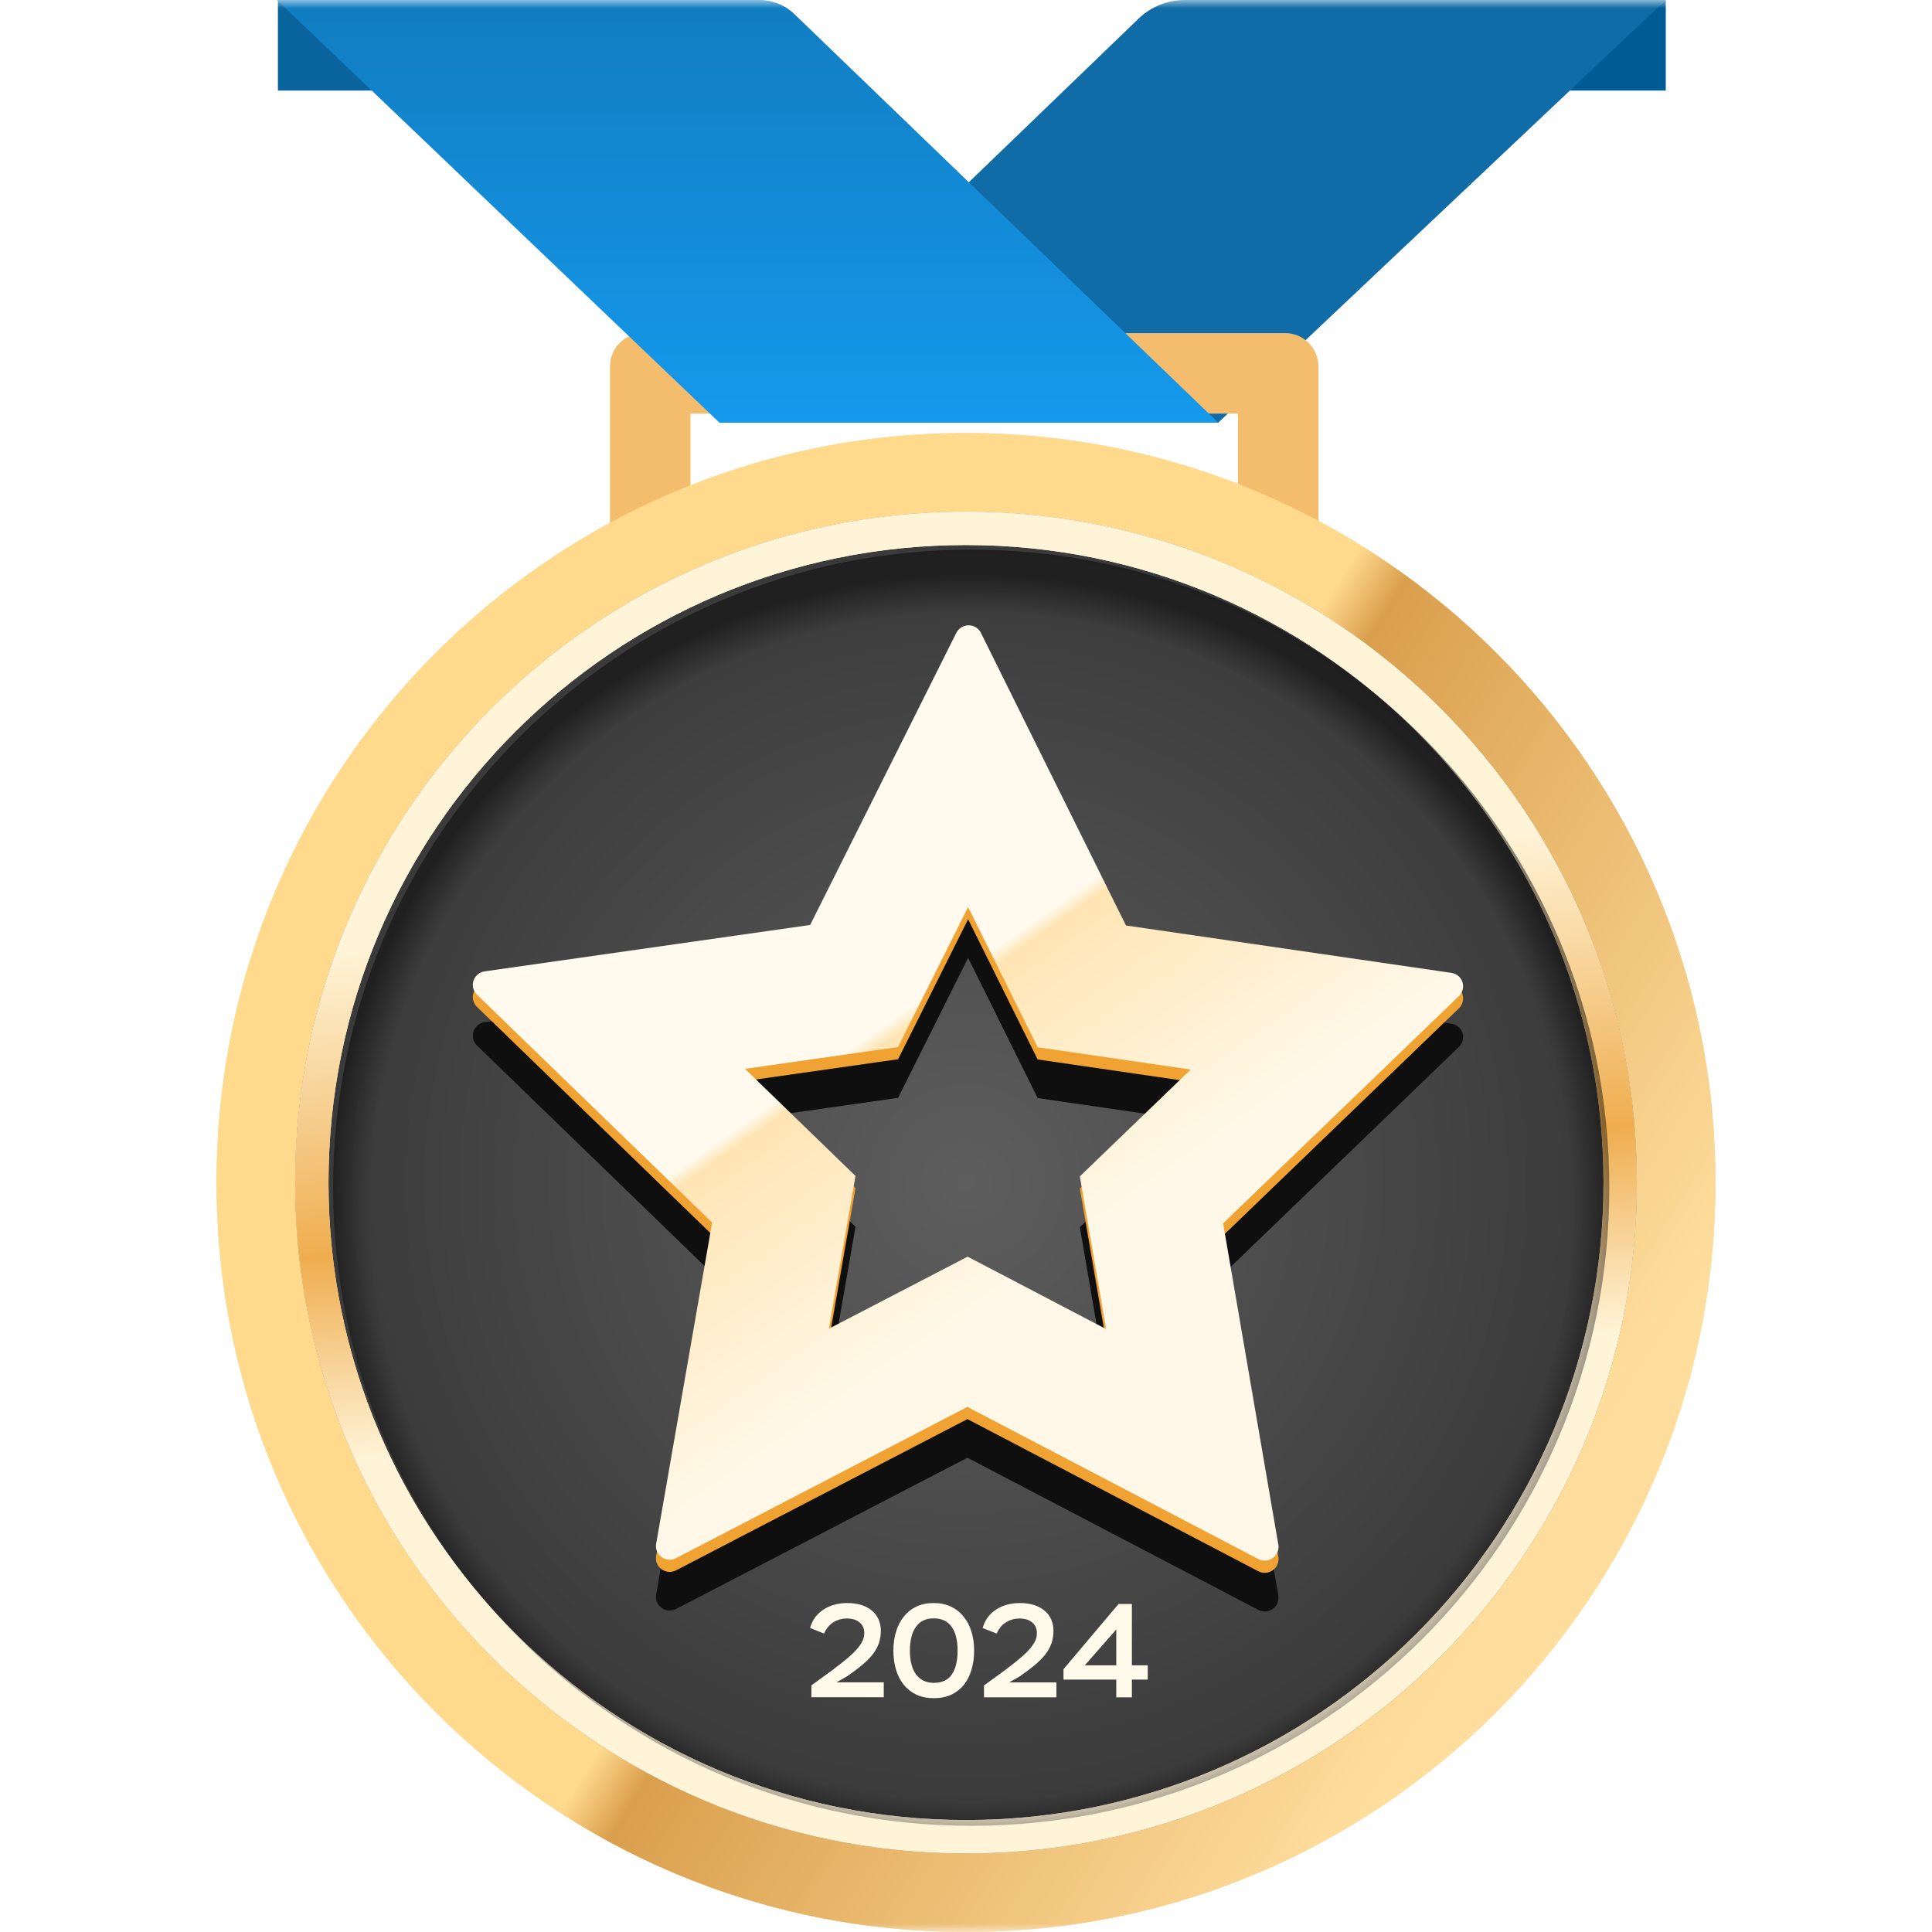
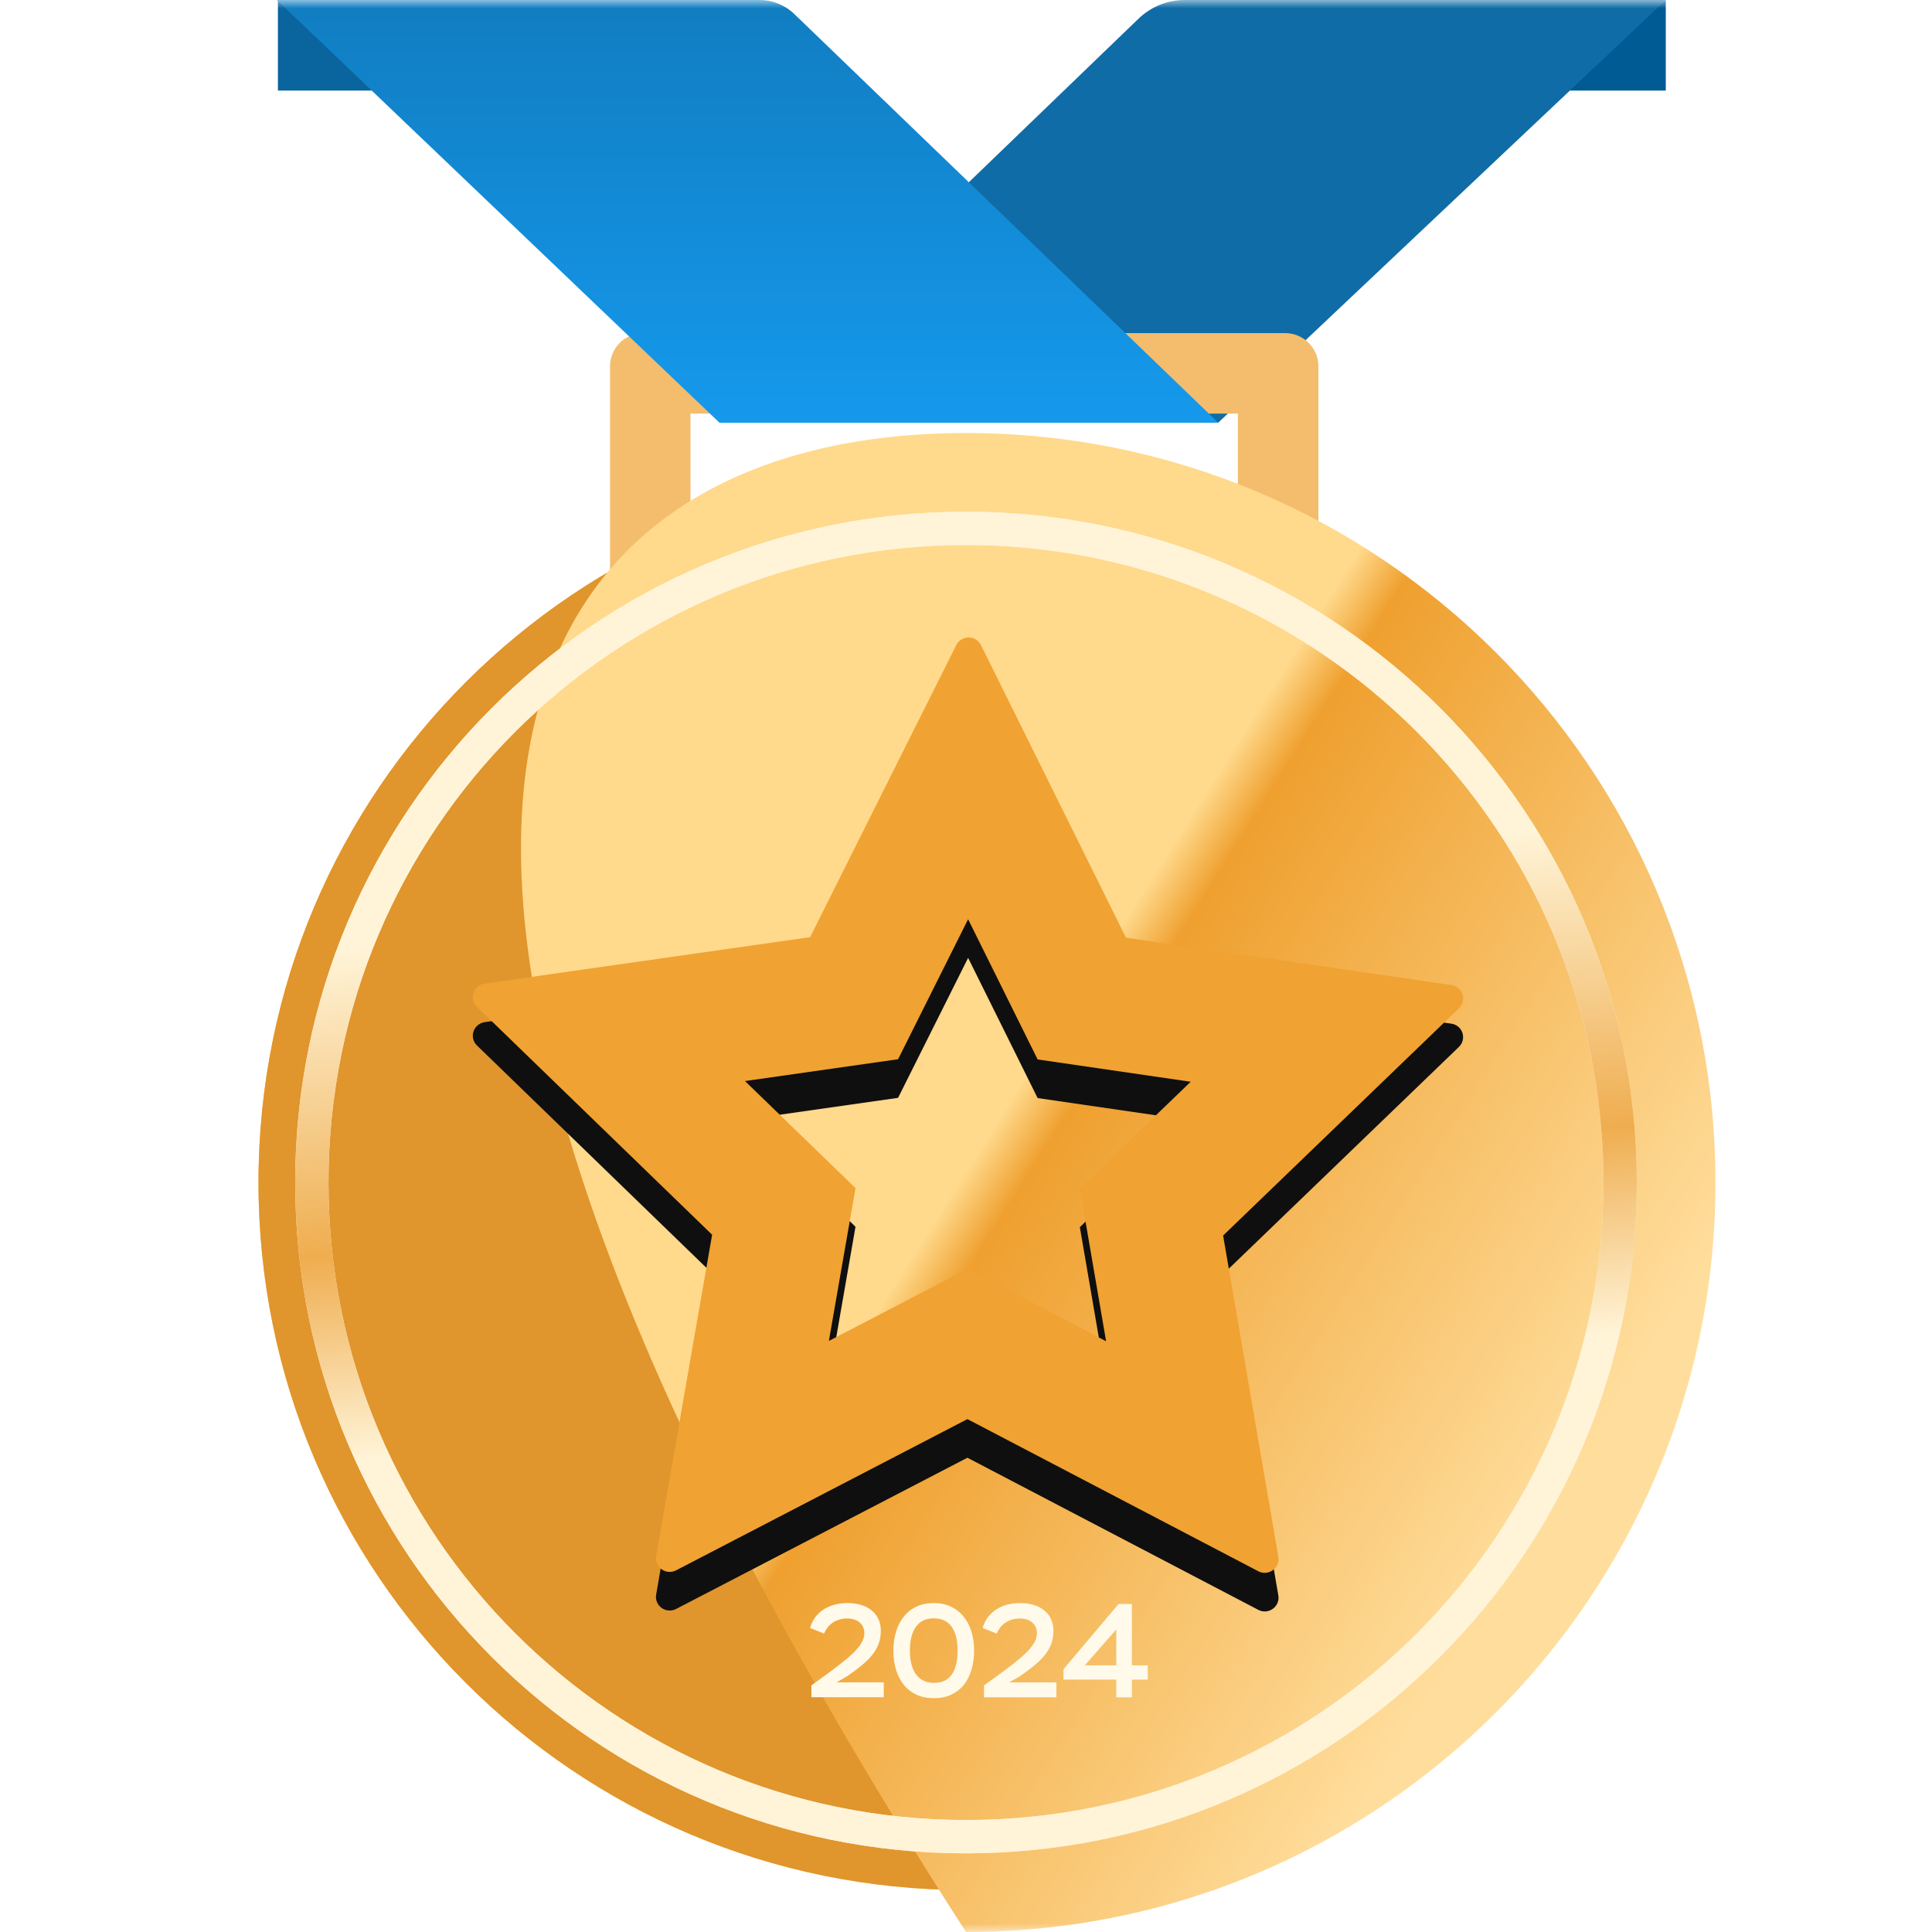
<svg xmlns="http://www.w3.org/2000/svg" width="116" height="116" viewBox="0 0 116 116" fill="none">
  <g clip-path="url(#clip0_1842_7197)">
    <mask id="mask0_1842_7197" style="mask-type:luminance" maskUnits="userSpaceOnUse" x="0" y="0" width="116" height="116">
      <path d="M116 0H0V116H116V0Z" fill="white" />
    </mask>
    <g mask="url(#mask0_1842_7197)">
      <path d="M100.016 0L93.676 5.438H100.016V0Z" fill="#005A94" />
      <path d="M43.195 25.377H73.145L100.016 0H71.136C70.1 0 69.105 0.402 68.36 1.12L43.195 25.377Z" fill="#106CA6" />
      <path d="M79.159 38.609H36.626V22C36.626 20.895 37.521 20 38.626 20H77.159C78.264 20 79.159 20.895 79.159 22L79.159 38.609ZM41.459 33.775H74.326V24.834H41.459V33.775Z" fill="#F3BD6D" />
      <path d="M16.686 0L23.027 5.438H16.686V0Z" fill="#0A649E" />
      <path d="M73.145 25.377H43.195L16.626 0H45.607C46.384 0 47.13 0.301 47.689 0.84L73.145 25.377Z" fill="url(#paint0_linear_1842_7197)" />
      <path d="M58 28.521C81.461 28.521 100.479 47.539 100.479 71C100.479 94.461 81.461 113.479 58 113.479C34.539 113.479 15.521 94.461 15.521 71C15.521 47.539 34.539 28.521 58 28.521Z" fill="url(#paint1_linear_1842_7197)" />
      <path d="M58 28.521C81.461 28.521 100.479 47.539 100.479 71C100.479 94.461 81.461 113.479 58 113.479C34.539 113.479 15.521 94.461 15.521 71C15.521 47.539 34.539 28.521 58 28.521Z" fill="#E0952D" />
-       <path d="M58 28.521C81.461 28.521 100.479 47.539 100.479 71C100.479 94.461 81.461 113.479 58 113.479C34.539 113.479 15.521 94.461 15.521 71C15.521 47.539 34.539 28.521 58 28.521Z" fill="url(#paint2_linear_1842_7197)" />
-       <path d="M58 26C82.853 26 103 46.147 103 71C103 95.853 82.853 116 58 116C33.147 116 13 95.853 13 71C13 46.147 33.147 26 58 26Z" fill="url(#paint3_linear_1842_7197)" />
-       <path d="M58 26C82.853 26 103 46.147 103 71C103 95.853 82.853 116 58 116C33.147 116 13 95.853 13 71C13 46.147 33.147 26 58 26Z" fill="url(#paint4_linear_1842_7197)" />
-       <path d="M17.723 71C17.723 48.756 35.755 30.723 58 30.723C80.245 30.723 98.277 48.756 98.277 71C98.277 93.245 80.245 111.277 58 111.277C35.756 111.277 17.723 93.245 17.723 71Z" fill="url(#paint5_radial_1842_7197)" />
+       <path d="M58 26C82.853 26 103 46.147 103 71C103 95.853 82.853 116 58 116C13 46.147 33.147 26 58 26Z" fill="url(#paint3_linear_1842_7197)" />
      <path fill-rule="evenodd" clip-rule="evenodd" d="M19.723 71C19.723 49.86 36.86 32.723 58 32.723C79.14 32.723 96.277 49.86 96.277 71C96.277 92.14 79.14 109.277 58 109.277C36.86 109.277 19.723 92.14 19.723 71ZM58 30.723C35.755 30.723 17.723 48.756 17.723 71C17.723 93.245 35.756 111.277 58 111.277C80.245 111.277 98.277 93.245 98.277 71C98.277 48.756 80.245 30.723 58 30.723Z" fill="url(#paint6_linear_1842_7197)" />
      <path fill-rule="evenodd" clip-rule="evenodd" d="M19.723 71C19.723 49.86 36.86 32.723 58 32.723C79.14 32.723 96.277 49.86 96.277 71C96.277 92.14 79.14 109.277 58 109.277C36.86 109.277 19.723 92.14 19.723 71ZM58 30.723C35.755 30.723 17.723 48.756 17.723 71C17.723 93.245 35.756 111.277 58 111.277C80.245 111.277 98.277 93.245 98.277 71C98.277 48.756 80.245 30.723 58 30.723Z" fill="url(#paint7_linear_1842_7197)" />
      <g filter="url(#filter0_f_1842_7197)">
        <path fill-rule="evenodd" clip-rule="evenodd" d="M58.897 41.052C58.829 40.914 58.724 40.797 58.592 40.717C58.461 40.636 58.31 40.594 58.156 40.595C58.002 40.596 57.852 40.639 57.722 40.719C57.591 40.8 57.485 40.915 57.416 41.052L48.643 58.588L29.097 61.373C28.945 61.395 28.802 61.459 28.685 61.557C28.567 61.655 28.479 61.784 28.43 61.929C28.381 62.075 28.375 62.231 28.412 62.379C28.448 62.528 28.525 62.664 28.635 62.77L42.757 76.454L39.584 94.661L39.397 95.738C39.369 95.889 39.385 96.044 39.443 96.186C39.501 96.328 39.597 96.451 39.722 96.54C39.847 96.63 39.995 96.684 40.148 96.696C40.302 96.707 40.456 96.676 40.593 96.605L58.085 87.524L75.551 96.658C75.664 96.718 75.79 96.751 75.918 96.753C76.046 96.756 76.172 96.729 76.288 96.674C76.396 96.624 76.491 96.55 76.569 96.46C76.646 96.369 76.703 96.262 76.735 96.148C76.767 96.034 76.773 95.914 76.754 95.797L73.438 76.502L87.594 62.86C87.705 62.754 87.783 62.62 87.821 62.471C87.859 62.323 87.855 62.167 87.809 62.021C87.762 61.875 87.674 61.745 87.556 61.646C87.438 61.547 87.295 61.484 87.142 61.463L67.605 58.618L58.897 41.052ZM58.127 57.511L62.301 65.93L71.491 67.268L64.836 73.681L66.412 82.85L58.098 78.503L49.767 82.828L51.365 73.656L44.73 67.226L53.922 65.916L58.127 57.511ZM72.87 89.441C72.867 89.442 72.864 89.444 72.86 89.446L72.873 89.44L72.887 89.433C72.881 89.436 72.876 89.438 72.87 89.441Z" fill="#0F0F0F" />
      </g>
      <path fill-rule="evenodd" clip-rule="evenodd" d="M48.638 97.745C48.708 97.5 48.812 97.284 48.95 97.097C49.094 96.91 49.262 96.756 49.454 96.633C49.652 96.505 49.87 96.409 50.11 96.345C50.35 96.281 50.604 96.249 50.87 96.249C51.19 96.249 51.476 96.289 51.726 96.369C51.977 96.449 52.188 96.564 52.358 96.713C52.534 96.857 52.665 97.03 52.75 97.233C52.841 97.436 52.886 97.66 52.886 97.905C52.886 98.182 52.846 98.436 52.766 98.665C52.686 98.894 52.564 99.116 52.398 99.329C52.233 99.542 52.022 99.756 51.766 99.969C51.516 100.177 51.217 100.401 50.87 100.641L50.23 101.009H53.062V101.905H48.718V101.193L49.982 100.273C50.185 100.113 50.398 99.948 50.622 99.777C50.846 99.601 51.052 99.422 51.238 99.241C51.43 99.054 51.588 98.862 51.71 98.665C51.833 98.468 51.894 98.265 51.894 98.057C51.894 97.785 51.801 97.572 51.614 97.417C51.433 97.257 51.18 97.177 50.854 97.177C50.668 97.177 50.5 97.204 50.35 97.257C50.206 97.305 50.076 97.372 49.958 97.457C49.846 97.537 49.75 97.633 49.67 97.745C49.59 97.852 49.526 97.964 49.478 98.081L48.638 97.745ZM53.64 99.105C53.64 98.694 53.693 98.316 53.8 97.969C53.906 97.617 54.061 97.316 54.264 97.065C54.466 96.809 54.717 96.609 55.016 96.465C55.32 96.321 55.666 96.249 56.056 96.249C56.45 96.249 56.797 96.321 57.096 96.465C57.4 96.609 57.653 96.809 57.856 97.065C58.064 97.316 58.221 97.617 58.328 97.969C58.434 98.316 58.488 98.694 58.488 99.105C58.488 99.521 58.434 99.905 58.328 100.257C58.226 100.604 58.074 100.905 57.872 101.161C57.669 101.412 57.416 101.609 57.112 101.753C56.813 101.892 56.466 101.961 56.072 101.961C55.677 101.961 55.328 101.892 55.024 101.753C54.725 101.609 54.472 101.412 54.264 101.161C54.061 100.905 53.906 100.604 53.8 100.257C53.693 99.905 53.64 99.521 53.64 99.105ZM54.632 99.105C54.632 99.729 54.757 100.209 55.008 100.545C55.264 100.876 55.618 101.041 56.072 101.041C56.557 101.041 56.914 100.876 57.144 100.545C57.378 100.209 57.496 99.729 57.496 99.105C57.496 98.481 57.376 98.004 57.136 97.673C56.901 97.337 56.541 97.169 56.056 97.169C55.586 97.169 55.232 97.34 54.992 97.681C54.752 98.017 54.632 98.492 54.632 99.105ZM59.312 97.099C59.173 97.285 59.069 97.502 59 97.747L59.841 98.083C59.889 97.966 59.953 97.854 60.033 97.747C60.113 97.635 60.209 97.539 60.321 97.459C60.438 97.374 60.569 97.307 60.713 97.259C60.863 97.205 61.031 97.179 61.218 97.179C61.543 97.179 61.797 97.259 61.978 97.419C62.165 97.574 62.258 97.787 62.258 98.059C62.258 98.267 62.197 98.47 62.074 98.668C61.951 98.865 61.794 99.057 61.602 99.244C61.415 99.426 61.21 99.604 60.985 99.781C60.761 99.951 60.548 100.117 60.345 100.277L59.08 101.197V101.91H63.427V101.013H60.593L61.234 100.645C61.581 100.405 61.879 100.181 62.13 99.973C62.386 99.759 62.597 99.546 62.763 99.332C62.928 99.119 63.051 98.897 63.131 98.668C63.211 98.438 63.251 98.185 63.251 97.907C63.251 97.662 63.206 97.438 63.115 97.235C63.029 97.032 62.899 96.858 62.723 96.714C62.552 96.565 62.341 96.45 62.09 96.37C61.839 96.29 61.554 96.25 61.234 96.25C60.967 96.25 60.713 96.282 60.473 96.346C60.233 96.41 60.014 96.506 59.817 96.634C59.624 96.757 59.456 96.912 59.312 97.099ZM63.853 100.845H67.023V101.91H67.96V100.845H68.912V99.989H67.96V96.306H67.159L63.853 100.221V100.845ZM67.023 97.835V99.989H65.134L67.023 97.835Z" fill="#FFFAEA" />
      <path fill-rule="evenodd" clip-rule="evenodd" d="M58.897 38.733C58.829 38.595 58.724 38.479 58.592 38.398C58.461 38.318 58.31 38.275 58.156 38.277C58.002 38.277 57.852 38.32 57.722 38.401C57.591 38.481 57.485 38.597 57.416 38.733L48.643 56.269L29.097 59.055C28.945 59.077 28.802 59.14 28.685 59.239C28.567 59.337 28.479 59.466 28.43 59.611C28.381 59.756 28.375 59.912 28.412 60.061C28.448 60.21 28.525 60.345 28.635 60.452L42.757 74.136L39.584 92.342L39.397 93.42C39.369 93.571 39.385 93.726 39.443 93.868C39.501 94.01 39.597 94.132 39.722 94.221C39.847 94.312 39.995 94.366 40.148 94.377C40.302 94.389 40.456 94.357 40.593 94.286L58.085 85.205L75.551 94.34C75.664 94.4 75.79 94.432 75.918 94.435C76.046 94.438 76.172 94.411 76.288 94.356C76.396 94.305 76.491 94.232 76.569 94.141C76.646 94.05 76.703 93.944 76.735 93.829C76.767 93.715 76.773 93.596 76.754 93.478L73.438 74.183L87.594 60.542C87.705 60.436 87.783 60.301 87.821 60.153C87.859 60.005 87.855 59.849 87.809 59.703C87.762 59.556 87.674 59.426 87.556 59.327C87.438 59.229 87.295 59.165 87.142 59.145L67.605 56.3L58.897 38.733ZM58.127 55.193L62.301 63.611L71.491 64.95L64.836 71.362L66.412 80.532L58.098 76.184L49.767 80.51L51.365 71.337L44.73 64.908L53.922 63.598L58.127 55.193ZM72.87 87.123C72.867 87.124 72.864 87.126 72.86 87.127L72.873 87.121L72.887 87.115C72.881 87.117 72.876 87.12 72.87 87.123Z" fill="#F0A232" />
-       <path fill-rule="evenodd" clip-rule="evenodd" d="M87.594 59.809C87.705 59.703 87.783 59.568 87.821 59.42C87.859 59.272 87.855 59.116 87.809 58.97C87.762 58.823 87.674 58.693 87.556 58.594C87.438 58.496 87.295 58.432 87.142 58.412L67.605 55.567L58.897 38.001C58.829 37.862 58.724 37.746 58.592 37.665C58.461 37.585 58.31 37.542 58.156 37.544C58.002 37.544 57.852 37.587 57.722 37.668C57.591 37.749 57.485 37.864 57.416 38.001L48.643 55.536L29.097 58.322C28.945 58.344 28.802 58.407 28.685 58.506C28.567 58.604 28.479 58.733 28.43 58.878C28.381 59.023 28.375 59.179 28.412 59.328C28.448 59.477 28.525 59.612 28.635 59.719L42.757 73.403L39.397 92.687C39.369 92.838 39.385 92.993 39.443 93.135C39.501 93.277 39.597 93.4 39.722 93.489C39.847 93.579 39.995 93.633 40.148 93.644C40.302 93.656 40.456 93.624 40.593 93.553L58.085 84.472L75.551 93.607C75.664 93.667 75.79 93.699 75.918 93.702C76.046 93.705 76.172 93.678 76.288 93.623C76.396 93.572 76.491 93.499 76.569 93.408C76.646 93.317 76.703 93.211 76.735 93.097C76.767 92.982 76.773 92.862 76.754 92.746L73.438 73.45L87.594 59.809ZM71.491 64.217L62.301 62.879L58.127 54.46L53.922 62.865L44.73 64.175L51.365 70.605L49.767 79.777L58.098 75.451L66.412 79.799L64.836 70.63L71.491 64.217ZM72.868 86.391C72.865 86.392 72.862 86.393 72.86 86.395L72.873 86.388L72.887 86.382C72.881 86.385 72.874 86.388 72.868 86.391Z" fill="url(#paint8_linear_1842_7197)" />
-       <path d="M58.312 109.624C79.471 109.624 96.624 92.471 96.624 71.312C96.624 50.153 79.471 33 58.312 33C37.153 33 20 50.153 20 71.312C20 92.471 37.153 109.624 58.312 109.624Z" fill="url(#paint9_radial_1842_7197)" />
    </g>
  </g>
  <defs>
    <filter id="filter0_f_1842_7197" x="24.388" y="36.595" width="67.459" height="64.159" filterUnits="userSpaceOnUse" color-interpolation-filters="sRGB">
      <feFlood flood-opacity="0" result="BackgroundImageFix" />
      <feBlend mode="normal" in="SourceGraphic" in2="BackgroundImageFix" result="shape" />
      <feGaussianBlur stdDeviation="2" result="effect1_foregroundBlur_1842_7197" />
    </filter>
    <linearGradient id="paint0_linear_1842_7197" x1="44.886" y1="0" x2="44.886" y2="25.377" gradientUnits="userSpaceOnUse">
      <stop stop-color="#117DC1" />
      <stop offset="1" stop-color="#1599EC" />
    </linearGradient>
    <linearGradient id="paint1_linear_1842_7197" x1="123.025" y1="107.079" x2="-6.93" y2="29.672" gradientUnits="userSpaceOnUse">
      <stop offset="0.042" stop-color="#FFDA45" />
      <stop offset="0.521" stop-color="#FFCE51" />
      <stop offset="0.891" stop-color="#FFA425" />
    </linearGradient>
    <linearGradient id="paint2_linear_1842_7197" x1="100.479" y1="88.614" x2="-1.057" y2="24.376" gradientUnits="userSpaceOnUse">
      <stop offset="0.057" stop-color="#FFDA45" />
      <stop offset="0.354" stop-color="#FFA425" />
      <stop offset="0.354" stop-color="#FFBA32" />
    </linearGradient>
    <linearGradient id="paint3_linear_1842_7197" x1="103" y1="89.659" x2="-4.561" y2="21.61" gradientUnits="userSpaceOnUse">
      <stop offset="0.057" stop-color="#FFDE9D" />
      <stop offset="0.354" stop-color="#EFA02F" />
      <stop offset="0.38" stop-color="#FFD98C" />
    </linearGradient>
    <linearGradient id="paint4_linear_1842_7197" x1="103" y1="89.659" x2="-4.561" y2="21.61" gradientUnits="userSpaceOnUse">
      <stop offset="0.057" stop-color="#FFDE9D" />
      <stop offset="0.354" stop-color="#DA9F4D" />
      <stop offset="0.38" stop-color="#FFD98C" />
    </linearGradient>
    <radialGradient id="paint5_radial_1842_7197" cx="0" cy="0" r="1" gradientUnits="userSpaceOnUse" gradientTransform="translate(58 71) rotate(180) scale(40.277)">
      <stop stop-color="#5E5E5E" />
      <stop offset="1" stop-color="#383838" />
    </radialGradient>
    <linearGradient id="paint6_linear_1842_7197" x1="55.62" y1="77.713" x2="123.81" y2="153.528" gradientUnits="userSpaceOnUse">
      <stop offset="0.255" stop-color="#FFF4D8" />
      <stop offset="0.385" stop-color="#F1B35B" />
    </linearGradient>
    <linearGradient id="paint7_linear_1842_7197" x1="54.616" y1="30.717" x2="63.569" y2="119.943" gradientUnits="userSpaceOnUse">
      <stop offset="0.254" stop-color="#FFF4D8" />
      <stop offset="0.457" stop-color="#EFAD4F" />
      <stop offset="0.595" stop-color="#FFF4D8" />
    </linearGradient>
    <linearGradient id="paint8_linear_1842_7197" x1="22.176" y1="111.794" x2="2.92" y2="84.199" gradientUnits="userSpaceOnUse">
      <stop offset="0.188" stop-color="#FFF8E8" />
      <stop offset="0.672" stop-color="#FFE5B4" />
      <stop offset="0.698" stop-color="#FFFAED" />
    </linearGradient>
    <radialGradient id="paint9_radial_1842_7197" cx="0" cy="0" r="1" gradientUnits="userSpaceOnUse" gradientTransform="translate(58.312 72.494) rotate(90) scale(38.122 38.415)">
      <stop offset="0.938" stop-opacity="0" />
      <stop offset="1" stop-opacity="0.46" />
    </radialGradient>
    <clipPath id="clip0_1842_7197">
      <rect width="116" height="116" fill="white" />
    </clipPath>
  </defs>
</svg>